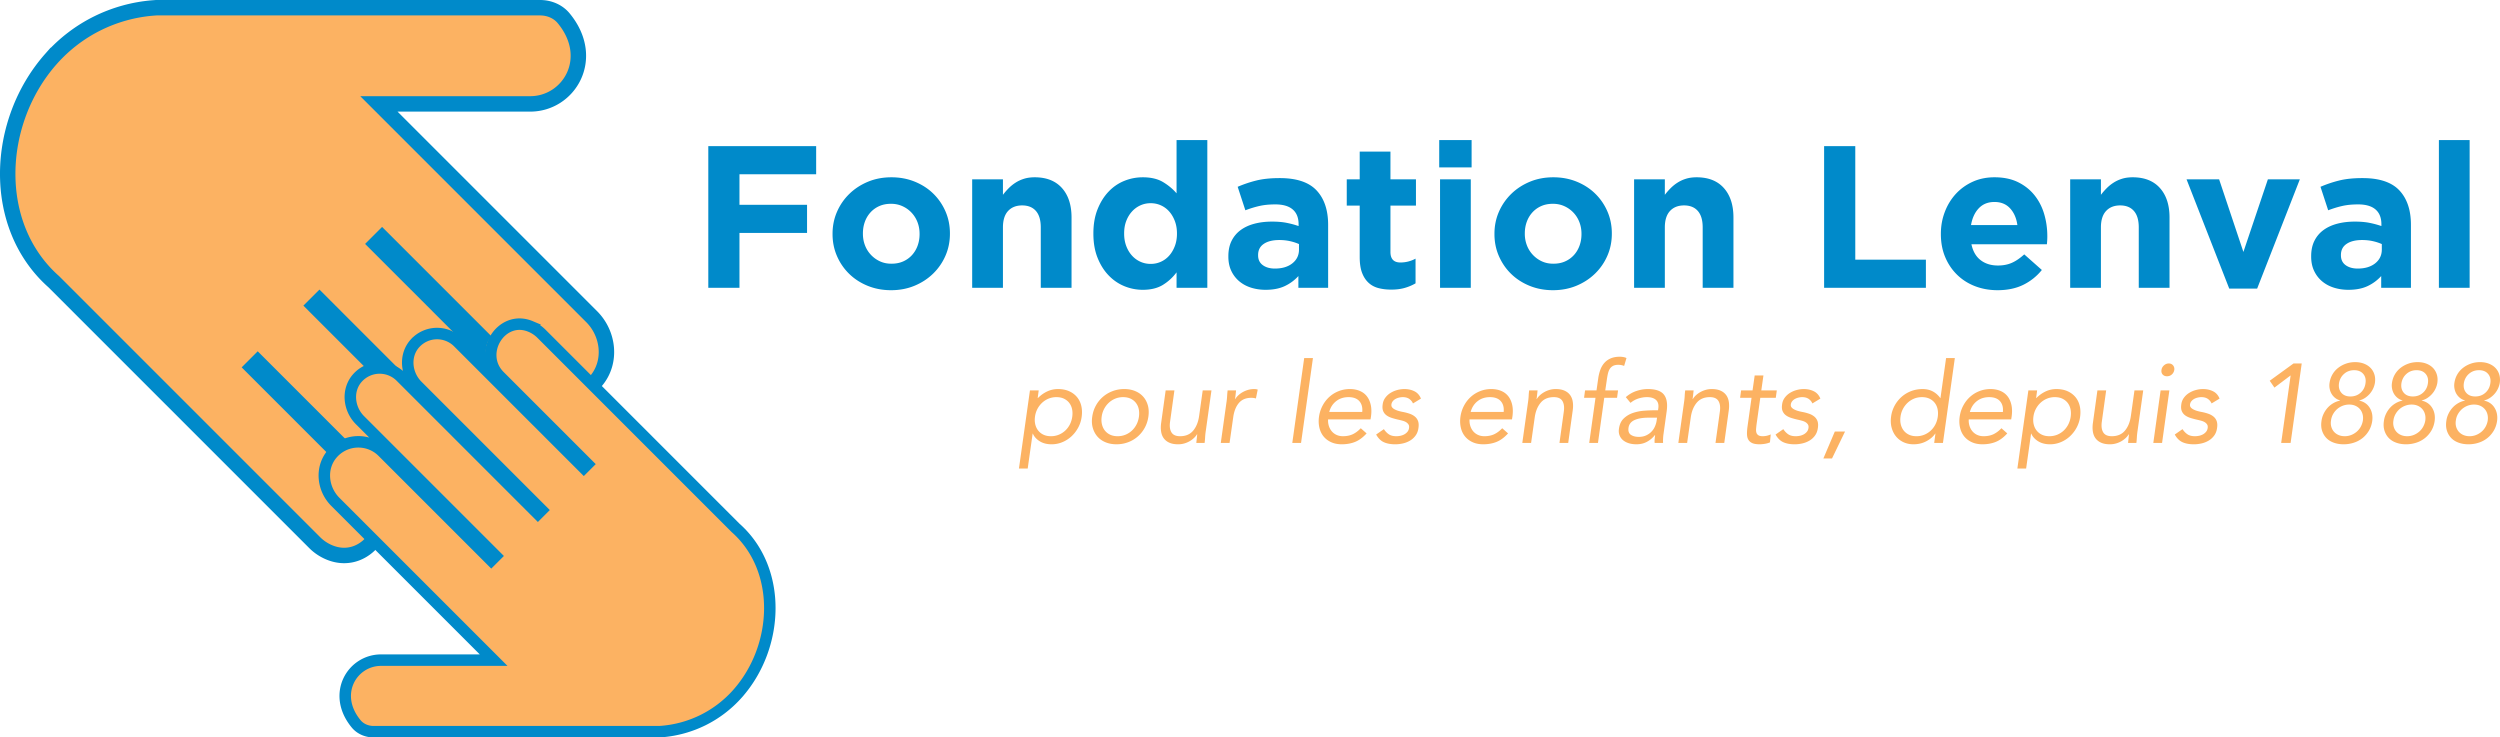
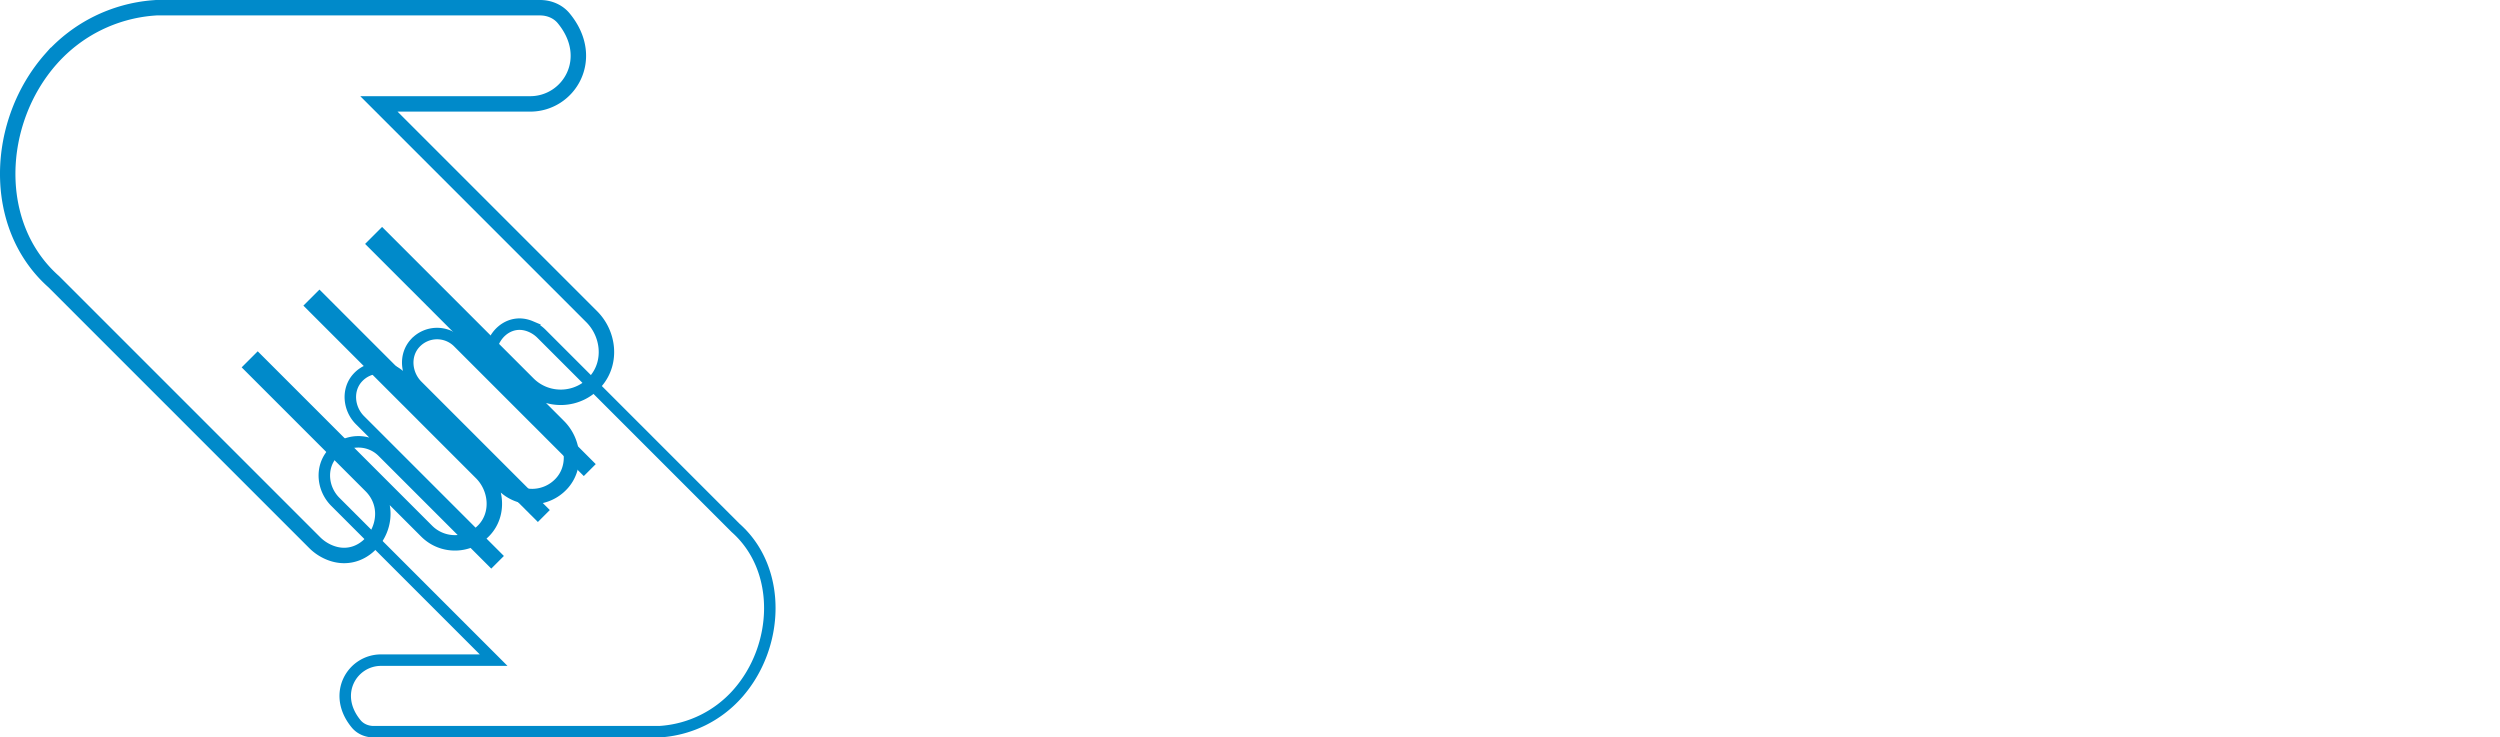
<svg xmlns="http://www.w3.org/2000/svg" width="913.392" height="269.432">
-   <path d="M18.653 21.499C28.537 10.374 41.843 4.135 55.56 2.932c.489-.038 1.015-.075 1.503-.113h135.944c9.157 0 17.338 6.687 18.22 15.8 1.015 10.48-7.19 19.342-17.505 19.342h-55.287l77.731 77.731c6.288 6.288 7.388 16.533 1.7 23.369-6.43 7.725-17.987 8.115-24.933 1.168L139.6 86.896l-2.218 2.218 66.775 66.775c5.599 5.598 6.414 14.808 1.111 20.687-5.655 6.27-15.31 6.456-21.205.562l-67.352-67.352-1.88 1.879 61.138 61.137c5.598 5.599 6.414 14.809 1.11 20.687-5.655 6.27-15.31 6.457-21.205.562l-61.714-61.714-1.88 1.879 46.268 46.267c4.656 4.656 5.011 12.22.6 17.108-6.433 7.128-17.497 7.338-24.204.632L19.63 102.908c-23.077-20.447-21.424-58.332-.977-81.41z" fill="#fcb262" />
  <path d="M18.653 21.499C28.537 10.374 41.843 4.135 55.56 2.932c.489-.038 1.015-.075 1.503-.113h140.257c3.283 0 6.517 1.31 8.61 3.842 12.108 14.645 1.933 31.3-12.208 31.3h-55.287l77.731 77.731c6.288 6.288 7.388 16.533 1.7 23.369-6.43 7.725-17.987 8.115-24.933 1.168L139.6 86.896l-2.218 2.218 66.681 66.68c5.652 5.652 6.522 14.99 1.117 20.88-5.667 6.173-15.253 6.328-21.117.464l-67.352-67.352-1.88 1.879 61.043 61.043c5.652 5.652 6.522 14.99 1.117 20.878-5.667 6.174-15.253 6.329-21.117.465l-61.714-61.714-1.88 1.879 43.242 43.241c11.09 11.09-.873 30.439-15.314 24.319a16.583 16.583 0 0 1-5.264-3.553L19.63 102.908c-23.077-20.447-21.424-58.332-.977-81.41z" fill="none" stroke="#008aca" stroke-width="5.638" stroke-miterlimit="10" />
-   <path d="M269.475 253.436c-7.355 8.277-17.254 12.92-27.461 13.814l-1.12.084H139.749c-6.813 0-12.9-4.975-13.556-11.756-.755-7.797 5.35-14.39 13.024-14.39h41.136l-57.835-57.835c-4.679-4.679-5.497-12.302-1.264-17.388 4.783-5.747 13.382-6.037 18.55-.869l39.682 39.682 1.65-1.65-49.683-49.683c-4.166-4.166-4.772-11.018-.827-15.392a10.87 10.87 0 0 1 15.778-.418l50.112 50.112 1.398-1.398-45.488-45.488c-4.165-4.166-4.772-11.018-.826-15.392a10.87 10.87 0 0 1 15.777-.418l45.918 45.917 1.398-1.398-34.424-34.424c-3.464-3.464-3.729-9.092-.446-12.73 4.786-5.302 13.018-5.46 18.008-.47l70.918 70.919c17.17 15.212 15.94 43.4.727 60.57z" fill="#fcb262" />
  <path d="M269.475 253.436c-7.355 8.277-17.254 12.92-27.461 13.814l-1.12.084H136.54c-2.443 0-4.85-.975-6.406-2.858-9.009-10.897-1.438-23.289 9.083-23.289h41.136l-57.835-57.834c-4.679-4.679-5.497-12.302-1.264-17.388 4.783-5.747 13.382-6.037 18.55-.869l39.682 39.682 1.65-1.65-49.613-49.613c-4.205-4.205-4.853-11.153-.83-15.534a10.87 10.87 0 0 1 15.71-.346l50.113 50.112 1.398-1.398-45.418-45.418c-4.205-4.205-4.852-11.153-.83-15.534a10.87 10.87 0 0 1 15.711-.346l45.918 45.917 1.398-1.398-32.173-32.173c-8.251-8.251.65-22.647 11.394-18.094a12.338 12.338 0 0 1 3.917 2.644l70.918 70.918c17.17 15.212 15.94 43.4.727 60.57z" fill="none" stroke="#008aca" stroke-width="4.195" stroke-miterlimit="10" />
-   <path d="M258.782 105.142h11.387V85.106h24.693V74.83h-24.693V63.666h28.02V53.389h-39.407v51.753zm82.18-34.416c-1.898-1.85-4.154-3.303-6.765-4.362-2.615-1.059-5.449-1.588-8.502-1.588-3.105 0-5.966.541-8.577 1.624-2.614 1.086-4.88 2.563-6.802 4.438a20.414 20.414 0 0 0-4.51 6.543c-1.086 2.49-1.627 5.162-1.627 8.02v.15c0 2.859.541 5.53 1.627 8.021a20.233 20.233 0 0 0 4.474 6.504c1.895 1.847 4.151 3.303 6.763 4.362 2.614 1.06 5.448 1.589 8.504 1.589 3.105 0 5.963-.542 8.574-1.625 2.615-1.083 4.88-2.563 6.802-4.434a20.45 20.45 0 0 0 4.513-6.546c1.083-2.485 1.624-5.163 1.624-8.02v-.145c0-2.858-.541-5.536-1.624-8.027-1.086-2.485-2.578-4.657-4.474-6.504zm-4.99 14.826c0 1.474-.235 2.87-.704 4.175a10.253 10.253 0 0 1-2.031 3.436 9.548 9.548 0 0 1-3.216 2.328c-1.258.572-2.702.855-4.326.855-1.58 0-2.996-.295-4.251-.89-1.258-.59-2.356-1.39-3.291-2.401s-1.652-2.167-2.145-3.478c-.494-1.306-.737-2.696-.737-4.176v-.144c0-1.48.231-2.876.7-4.182a10.27 10.27 0 0 1 2.034-3.435 9.519 9.519 0 0 1 3.216-2.329c1.258-.566 2.699-.854 4.326-.854 1.526 0 2.93.3 4.212.89 1.282.59 2.392 1.39 3.328 2.4a10.577 10.577 0 0 1 2.144 3.479c.494 1.305.74 2.695.74 4.175v.15zm42.066-20.776c-1.43 0-2.71.171-3.845.52-1.134.349-2.169.818-3.104 1.414a14.844 14.844 0 0 0-2.552 2.049 24.043 24.043 0 0 0-2.105 2.418v-5.664h-11.24v39.63h11.24V83.09c0-2.654.628-4.657 1.883-6.011 1.257-1.354 2.97-2.028 5.138-2.028 2.17 0 3.845.674 5.03 2.028 1.182 1.354 1.772 3.357 1.772 6.01v22.052h11.24V79.487c0-4.585-1.17-8.18-3.511-10.794-2.344-2.612-5.656-3.917-9.946-3.917zm51.826 5.866c-1.33-1.564-2.97-2.933-4.916-4.106-1.95-1.174-4.426-1.76-7.43-1.76-2.368 0-4.634.442-6.803 1.33-2.169.887-4.08 2.204-5.73 3.955-1.653 1.748-2.982 3.89-3.993 6.43s-1.516 5.463-1.516 8.766v.144c0 3.303.505 6.222 1.516 8.76 1.01 2.54 2.353 4.688 4.031 6.433 1.673 1.75 3.595 3.068 5.764 3.959a17.67 17.67 0 0 0 6.73 1.33c2.957 0 5.41-.602 7.356-1.8a17.761 17.761 0 0 0 4.99-4.585v5.644h11.24v-53.97h-11.24v19.47zm.147 14.76c0 1.636-.259 3.14-.776 4.506-.518 1.36-1.207 2.527-2.07 3.496s-1.874 1.714-3.032 2.232c-1.159.523-2.401.782-3.734.782-1.33 0-2.575-.259-3.733-.782a9.254 9.254 0 0 1-3.069-2.232c-.887-.97-1.588-2.136-2.106-3.496-.517-1.366-.776-2.87-.776-4.507v-.144c0-1.691.259-3.201.776-4.543.518-1.342 1.219-2.49 2.106-3.46a9.253 9.253 0 0 1 3.069-2.232c1.158-.523 2.403-.782 3.733-.782 1.333 0 2.575.259 3.734.782a8.881 8.881 0 0 1 3.032 2.232c.863.97 1.552 2.13 2.07 3.496.517 1.366.776 2.864.776 4.507v.144zm37.56-20.332c-3.352 0-6.21.295-8.577.888a44.075 44.075 0 0 0-6.802 2.292l2.81 8.577c1.823-.692 3.562-1.221 5.213-1.588 1.649-.373 3.56-.56 5.728-.56 2.81 0 4.931.62 6.36 1.853 1.429 1.228 2.145 3.027 2.145 5.397v.662a32.921 32.921 0 0 0-4.401-1.179c-1.504-.3-3.264-.445-5.286-.445-2.365 0-4.522.259-6.468.776-1.95.517-3.622 1.294-5.027 2.328a10.786 10.786 0 0 0-3.291 3.917c-.789 1.577-1.183 3.454-1.183 5.62v.15c0 1.968.355 3.707 1.071 5.211a11.123 11.123 0 0 0 2.922 3.809c1.23 1.035 2.671 1.81 4.326 2.328 1.648.518 3.411.776 5.285.776 2.76 0 5.1-.457 7.022-1.366 1.922-.914 3.574-2.135 4.955-3.664v4.29h10.87V82.146c0-5.367-1.406-9.56-4.216-12.566-2.81-3.005-7.295-4.51-13.456-4.51zm7.024 26.101c0 2.07-.803 3.743-2.403 5.024-1.604 1.282-3.734 1.926-6.396 1.926-1.823 0-3.303-.422-4.435-1.258-1.134-.836-1.702-2.022-1.702-3.55v-.15c0-1.775.692-3.129 2.072-4.061 1.378-.94 3.277-1.408 5.692-1.408 1.378 0 2.672.138 3.881.409 1.207.27 2.305.625 3.291 1.07v1.998zm33.415-35.788h-11.234v10.13h-4.732v9.611h4.732v18.779c0 2.316.283 4.23.849 5.734.565 1.504 1.356 2.72 2.367 3.658 1.008.939 2.217 1.589 3.622 1.956 1.405.373 2.97.56 4.696.56 1.872 0 3.52-.211 4.952-.633a17.4 17.4 0 0 0 3.917-1.66v-9.02a11.488 11.488 0 0 1-5.541 1.402c-2.419 0-3.628-1.281-3.628-3.844V75.124h9.32v-9.611h-9.32v-10.13zm18.116 49.76h11.233v-39.63h-11.233v39.63zm-.3-43.992h11.834v-9.98h-11.835v9.98zm56.966 9.575c-1.895-1.85-4.151-3.303-6.763-4.362s-5.445-1.588-8.501-1.588c-3.105 0-5.963.541-8.58 1.624-2.612 1.086-4.88 2.563-6.8 4.438a20.567 20.567 0 0 0-4.512 6.543c-1.083 2.49-1.624 5.162-1.624 8.02v.15c0 2.859.541 5.53 1.624 8.021 1.09 2.49 2.575 4.657 4.477 6.504 1.895 1.847 4.151 3.303 6.763 4.362 2.61 1.06 5.445 1.589 8.501 1.589 3.105 0 5.963-.542 8.58-1.625 2.611-1.083 4.88-2.563 6.8-4.434a20.357 20.357 0 0 0 4.512-6.546c1.083-2.485 1.624-5.163 1.624-8.02v-.145c0-2.858-.541-5.536-1.624-8.027-1.083-2.485-2.575-4.657-4.477-6.504zm-4.988 14.826c0 1.474-.234 2.87-.704 4.175-.469 1.306-1.143 2.455-2.033 3.436a9.479 9.479 0 0 1-3.213 2.328c-1.258.572-2.702.855-4.326.855-1.577 0-2.997-.295-4.254-.89a10.478 10.478 0 0 1-3.285-2.401 10.474 10.474 0 0 1-2.148-3.478 11.705 11.705 0 0 1-.74-4.176v-.144c0-1.48.234-2.876.704-4.182a10.218 10.218 0 0 1 2.033-3.435 9.537 9.537 0 0 1 3.213-2.329c1.258-.566 2.702-.854 4.326-.854 1.529 0 2.936.3 4.218.89a10.45 10.45 0 0 1 5.47 5.879c.493 1.305.74 2.695.74 4.175v.15zm42.07-20.776c-1.432 0-2.714.171-3.845.52a12.591 12.591 0 0 0-3.105 1.414 14.507 14.507 0 0 0-2.55 2.049c-.77.77-1.469 1.576-2.113 2.418v-5.664h-11.233v39.63h11.233V83.09c0-2.654.632-4.657 1.89-6.011 1.257-1.354 2.966-2.028 5.138-2.028 2.166 0 3.845.674 5.024 2.028 1.185 1.354 1.775 3.357 1.775 6.01v22.052h11.24V79.487c0-4.585-1.174-8.18-3.515-10.794-2.34-2.612-5.655-3.917-9.94-3.917zm57.965-11.387h-11.39v51.753h37.19V94.866h-25.8V53.389zm65.463 17.927c-1.6-1.995-3.61-3.583-6.023-4.768-2.418-1.183-5.276-1.772-8.58-1.772-2.906 0-5.553.541-7.948 1.624-2.388 1.086-4.446 2.563-6.173 4.438-1.72 1.874-3.069 4.064-4.025 6.579-.963 2.515-1.444 5.174-1.444 7.984v.15c0 3.057.517 5.83 1.552 8.316 1.035 2.49 2.479 4.645 4.326 6.468 1.847 1.823 4.043 3.23 6.582 4.218 2.534.98 5.283 1.474 8.244 1.474 3.598 0 6.726-.65 9.386-1.956a19.961 19.961 0 0 0 6.805-5.433l-6.432-5.698c-1.583 1.432-3.105 2.467-4.585 3.11-1.48.639-3.153.958-5.03.958-2.51 0-4.62-.65-6.318-1.956-1.702-1.306-2.821-3.243-3.363-5.806h27.575c.048-.542.084-1.01.108-1.402.024-.397.042-.866.042-1.408v-.144c0-2.81-.385-5.512-1.149-8.099-.764-2.587-1.95-4.88-3.55-6.877zm-23.177 10.908c.446-2.563 1.39-4.609 2.846-6.137s3.364-2.292 5.728-2.292c2.371 0 4.266.776 5.698 2.328 1.426 1.553 2.317 3.586 2.66 6.101h-16.932zm59.073-17.448c-1.432 0-2.713.171-3.844.52a12.594 12.594 0 0 0-3.105 1.414 14.51 14.51 0 0 0-2.551 2.049c-.77.77-1.468 1.576-2.112 2.418v-5.664h-11.233v39.63h11.233V83.09c0-2.654.632-4.657 1.89-6.011 1.257-1.354 2.966-2.028 5.138-2.028 2.166 0 3.844.674 5.024 2.028 1.185 1.354 1.774 3.357 1.774 6.01v22.052h11.24V79.487c0-4.585-1.173-8.18-3.514-10.794-2.34-2.612-5.656-3.917-9.94-3.917zm40.44 27.28l-8.876-26.543h-11.9l15.6 39.924h10.2l15.6-39.924h-11.678l-8.947 26.543zm43.549-26.986c-3.358 0-6.216.295-8.58.888a43.934 43.934 0 0 0-6.8 2.292l2.81 8.577c1.824-.692 3.557-1.221 5.211-1.588 1.649-.373 3.562-.56 5.728-.56 2.81 0 4.928.62 6.36 1.853 1.426 1.228 2.142 3.027 2.142 5.397v.662a32.639 32.639 0 0 0-4.398-1.179c-1.505-.3-3.268-.445-5.283-.445-2.37 0-4.525.259-6.474.776-1.944.517-3.622 1.294-5.024 2.328a10.757 10.757 0 0 0-3.291 3.917c-.789 1.577-1.186 3.454-1.186 5.62v.15c0 1.968.361 3.707 1.077 5.211.71 1.504 1.685 2.774 2.918 3.809s2.672 1.81 4.327 2.328c1.648.518 3.411.776 5.282.776 2.762 0 5.103-.457 7.028-1.366 1.92-.914 3.574-2.135 4.952-3.664v4.29h10.866V82.146c0-5.367-1.402-9.56-4.212-12.566s-7.298-4.51-13.453-4.51zm7.021 26.101c0 2.07-.8 3.743-2.4 5.024-1.607 1.282-3.737 1.926-6.396 1.926-1.83 0-3.303-.422-4.44-1.258-1.132-.836-1.697-2.022-1.697-3.55v-.15c0-1.775.686-3.129 2.07-4.061 1.377-.94 3.273-1.408 5.691-1.408 1.378 0 2.672.138 3.881.409 1.21.27 2.305.625 3.291 1.07v1.998zm20.855-40v53.971h11.233v-53.97h-11.234z" fill="#008aca" />
-   <path d="M393.44 145.017c-.766-.901-1.73-1.606-2.892-2.113-1.164-.504-2.495-.758-3.999-.758a9.205 9.205 0 0 0-3.939.862c-1.23.574-2.364 1.381-3.403 2.42h-.081l.369-2.791h-3.2l-4.02 28.549h3.2l1.805-12.758h.082c.464 1.095 1.291 2.016 2.481 2.77 1.189.752 2.646 1.126 4.368 1.126 1.338 0 2.632-.25 3.875-.758a11.003 11.003 0 0 0 3.343-2.113c.985-.901 1.81-1.97 2.482-3.198.669-1.231 1.1-2.57 1.291-4.018.192-1.452.137-2.79-.163-4.022-.3-1.229-.835-2.297-1.599-3.198zm-1.682 7.22c-.137 1.011-.424 1.946-.861 2.807s-.998 1.615-1.683 2.256a7.768 7.768 0 0 1-2.358 1.519 7.503 7.503 0 0 1-2.892.554c-1.038 0-1.948-.187-2.727-.554a5.294 5.294 0 0 1-1.928-1.519c-.505-.64-.86-1.395-1.066-2.256s-.239-1.796-.102-2.807a8.456 8.456 0 0 1 2.583-5.067 7.79 7.79 0 0 1 2.359-1.519 7.497 7.497 0 0 1 2.892-.554c1.038 0 1.948.187 2.727.554.78.37 1.422.878 1.928 1.519a5.554 5.554 0 0 1 1.046 2.256c.19.861.219 1.8.082 2.81zm25.941-7.284c-.779-.887-1.762-1.578-2.952-2.069-1.19-.494-2.523-.738-3.999-.738-1.477 0-2.879.244-4.204.738a11.601 11.601 0 0 0-3.548 2.07c-1.04.89-1.9 1.949-2.583 3.18-.685 1.229-1.137 2.597-1.354 4.103-.22 1.502-.152 2.87.204 4.099.355 1.231.923 2.293 1.702 3.18.78.888 1.764 1.58 2.954 2.07 1.188.494 2.522.738 3.999.738s2.877-.244 4.204-.738a11.359 11.359 0 0 0 3.526-2.07 11.596 11.596 0 0 0 2.564-3.18c.684-1.229 1.135-2.597 1.355-4.1.217-1.505.157-2.873-.185-4.102-.342-1.231-.903-2.29-1.683-3.18zm-1.578 7.284c-.137 1.011-.424 1.946-.862 2.807s-.998 1.615-1.682 2.256a7.728 7.728 0 0 1-2.358 1.519 7.495 7.495 0 0 1-2.89.554c-1.04 0-1.95-.187-2.73-.554a5.294 5.294 0 0 1-1.927-1.519c-.506-.64-.861-1.395-1.066-2.256s-.239-1.796-.102-2.807a8.468 8.468 0 0 1 2.583-5.067 7.832 7.832 0 0 1 2.359-1.519 7.503 7.503 0 0 1 2.892-.554c1.038 0 1.947.187 2.727.554.78.37 1.422.878 1.927 1.519a5.554 5.554 0 0 1 1.047 2.256c.19.861.218 1.8.082 2.81zm21.984-.247c-.302 2.186-1.02 3.965-2.154 5.33-1.135 1.369-2.74 2.053-4.819 2.053-1.503 0-2.543-.464-3.117-1.395-.574-.928-.753-2.2-.532-3.815l1.598-11.526h-3.199l-1.64 11.853c-.164 1.151-.172 2.21-.02 3.18.15.972.477 1.8.984 2.48.506.685 1.188 1.219 2.05 1.6.86.383 1.92.574 3.179.574.793 0 1.544-.1 2.256-.308a8.576 8.576 0 0 0 1.948-.817 8.75 8.75 0 0 0 1.579-1.172 6.18 6.18 0 0 0 1.108-1.352h.082c-.055.548-.11 1.082-.164 1.6l-.165 1.558h3.036c.081-.628.143-1.325.185-2.093.04-.764.128-1.585.265-2.46l2.051-14.643h-3.199l-1.312 9.353zm20.137-9.844c-.792 0-1.545.1-2.254.307a8.828 8.828 0 0 0-1.97.822 8.264 8.264 0 0 0-1.6 1.168 6.22 6.22 0 0 0-1.107 1.352h-.081c.081-.544.15-1.079.205-1.6.053-.517.108-1.037.163-1.558h-3.075c-.082.63-.144 1.329-.186 2.093a24.18 24.18 0 0 1-.267 2.46l-2.05 14.643h3.21l1.332-9.353c.305-2.213.991-3.955 2.06-5.227 1.068-1.271 2.586-1.909 4.554-1.909.63 0 1.19.083 1.682.247l.656-3.241a2.976 2.976 0 0 0-.636-.164 4.92 4.92 0 0 0-.636-.04zm13.906 19.687h3.2l4.347-31.009h-3.2l-4.347 31.009zm306.38-9.843c-.301 2.186-1.019 3.965-2.154 5.33-1.134 1.369-2.743 2.053-4.82 2.053-1.505 0-2.543-.464-3.117-1.395-.574-.928-.75-2.2-.534-3.815l1.599-11.526h-3.198l-1.639 11.853c-.167 1.151-.173 2.21-.023 3.18s.48 1.8.985 2.48c.507.685 1.191 1.219 2.052 1.6.862.383 1.92.574 3.178.574.794 0 1.545-.1 2.256-.308a8.653 8.653 0 0 0 1.95-.817 8.809 8.809 0 0 0 1.578-1.172 6.21 6.21 0 0 0 1.105-1.352h.084l-.164 1.6c-.057.52-.11 1.037-.163 1.558h3.034c.083-.628.143-1.325.183-2.093.044-.764.13-1.585.267-2.46l2.053-14.643h-3.2l-1.313 9.353zm-279.127-7.2c-.67-.861-1.537-1.515-2.603-1.966-1.067-.454-2.272-.678-3.61-.678-1.422 0-2.769.244-4.04.738a11.077 11.077 0 0 0-3.405 2.07 11.654 11.654 0 0 0-2.502 3.2 12.324 12.324 0 0 0-1.332 4.083c-.192 1.392-.152 2.707.122 3.935.274 1.232.766 2.296 1.477 3.2.711.902 1.634 1.62 2.769 2.154 1.135.534 2.453.798 3.957.798 1.806 0 3.431-.294 4.881-.882 1.449-.587 2.844-1.618 4.184-3.094l-2.133-1.889c-.902.958-1.865 1.682-2.892 2.176-1.024.49-2.234.738-3.63.738-.874 0-1.66-.164-2.358-.494a4.955 4.955 0 0 1-1.742-1.332c-.466-.56-.815-1.218-1.047-1.97s-.322-1.538-.267-2.356h15.505l.163-1.028c.219-1.585.192-3-.082-4.242-.273-1.245-.746-2.3-1.415-3.161zm-1.702 5.724H485.64c.437-1.642 1.278-2.954 2.522-3.938 1.245-.985 2.755-1.479 4.532-1.479s3.096.494 3.96 1.479c.86.984 1.21 2.296 1.044 3.938zm12.161-4.76a5 5 0 0 1 1.292-.49 5.86 5.86 0 0 1 1.353-.167c.958 0 1.743.214 2.36.638a3.93 3.93 0 0 1 1.375 1.662l2.911-1.766c-.494-1.228-1.282-2.12-2.356-2.664-1.082-.547-2.307-.82-3.672-.82-.905 0-1.8.123-2.689.367a9.154 9.154 0 0 0-2.44 1.068 6.78 6.78 0 0 0-1.887 1.762c-.52.711-.835 1.532-.943 2.463-.137.982-.069 1.79.205 2.417a3.63 3.63 0 0 0 1.23 1.539c.548.397 1.217.717 2.01.964s1.627.464 2.501.658c.493.11.978.23 1.459.367.474.137.894.324 1.248.554.354.234.628.514.821.841.19.327.247.751.164 1.272s-.274.965-.574 1.332c-.3.37-.671.677-1.105.924-.44.247-.921.424-1.439.534a7.527 7.527 0 0 1-1.517.164c-1.148 0-2.064-.234-2.747-.698-.684-.464-1.286-1.094-1.805-1.886l-2.831 1.966c.766 1.369 1.709 2.307 2.83 2.81 1.122.508 2.502.759 4.143.759.958 0 1.907-.107 2.852-.328a8.907 8.907 0 0 0 2.603-1.044 6.694 6.694 0 0 0 2.01-1.866c.547-.768.888-1.696 1.028-2.79.133-.958.087-1.763-.147-2.42-.234-.655-.608-1.202-1.128-1.64s-1.142-.787-1.863-1.047a16.94 16.94 0 0 0-2.32-.635c-.63-.11-1.223-.247-1.784-.41a7.575 7.575 0 0 1-1.457-.574c-.408-.22-.724-.47-.942-.758s-.3-.638-.246-1.048c.054-.437.219-.824.493-1.168a3.35 3.35 0 0 1 1.004-.841zm41.22-.964c-.67-.861-1.538-1.515-2.606-1.966-1.065-.454-2.27-.678-3.608-.678-1.422 0-2.767.244-4.039.738a11.078 11.078 0 0 0-3.405 2.07c-.998.89-1.832 1.955-2.503 3.2s-1.115 2.604-1.332 4.083c-.193 1.392-.15 2.707.124 3.935.27 1.232.764 2.296 1.475 3.2.711.902 1.632 1.62 2.767 2.154 1.135.534 2.457.798 3.959.798 1.806 0 3.431-.294 4.88-.882 1.452-.587 2.843-1.618 4.185-3.094l-2.133-1.889c-.9.958-1.865 1.682-2.89 2.176-1.028.49-2.236.738-3.632.738-.874 0-1.662-.164-2.356-.494a4.968 4.968 0 0 1-1.746-1.332 5.657 5.657 0 0 1-1.045-1.97 6.457 6.457 0 0 1-.267-2.356h15.505l.163-1.028c.22-1.585.19-3-.08-4.242-.274-1.245-.748-2.3-1.415-3.161zm-1.701 5.724h-12.06c.437-1.642 1.278-2.954 2.523-3.938 1.242-.985 2.754-1.479 4.53-1.479 1.779 0 3.097.494 3.958 1.479.862.984 1.212 2.296 1.049 3.938zm24.259-6.195c-.508-.684-1.188-1.215-2.053-1.598-.861-.384-1.92-.575-3.178-.575-.794 0-1.545.1-2.256.307a8.927 8.927 0 0 0-1.97.822c-.6.34-1.134.73-1.598 1.168a6.23 6.23 0 0 0-1.108 1.352h-.08c.08-.544.15-1.079.203-1.6.057-.517.11-1.037.164-1.558h-3.074c-.084.63-.144 1.329-.184 2.093-.043.764-.13 1.585-.267 2.46l-2.053 14.643h3.211l1.332-9.353c.307-2.186 1.028-3.962 2.163-5.33 1.135-1.369 2.744-2.053 4.82-2.053 1.505 0 2.543.467 3.117 1.395.574.932.751 2.203.534 3.815l-1.598 11.526h3.197l1.642-11.853c.164-1.148.17-2.21.02-3.18-.15-.969-.48-1.796-.984-2.48zm13.778-7.587c.15-.71.371-1.318.658-1.825a3.101 3.101 0 0 1 1.188-1.189c.508-.287 1.172-.43 1.99-.43.383 0 .754.033 1.108.1.357.07.697.173 1.024.307l.862-2.87c-.3-.164-.675-.288-1.125-.368a7.154 7.154 0 0 0-1.295-.123c-1.285 0-2.39.197-3.321.594-.928.397-1.71.951-2.337 1.662-.63.711-1.121 1.552-1.479 2.52a15.755 15.755 0 0 0-.777 3.221l-.615 4.306h-4.185l-.367 2.707h4.182l-2.296 16.489h3.197l2.297-16.489h4.676l.37-2.707h-4.676l.534-3.608c.107-.821.237-1.586.387-2.297zm14.623 5.414c-1.391 0-2.793.24-4.202.718s-2.687 1.225-3.835 2.233l1.722 2.093a8.51 8.51 0 0 1 2.85-1.579c1.052-.34 2.1-.514 3.138-.514 1.506 0 2.627.357 3.365 1.068.738.711.998 1.762.778 3.158l-.08.574h-1.232c-1.175 0-2.474.057-3.895.163-1.422.11-2.778.384-4.063.821s-2.4 1.109-3.34 2.01c-.945.904-1.526 2.146-1.746 3.732-.137.93-.06 1.752.227 2.463s.724 1.305 1.311 1.782c.588.48 1.292.841 2.113 1.088.821.247 1.722.368 2.707.368 1.476 0 2.784-.314 3.919-.942a9.32 9.32 0 0 0 2.85-2.42h.08c-.053.41-.11.882-.163 1.416s-.054 1.018 0 1.455h3.077c-.03-.49-.03-1.031 0-1.619.027-.587.08-1.155.164-1.702l1.148-8.245c.38-2.733.04-4.773-1.025-6.111-1.068-1.339-3.024-2.01-5.868-2.01zm3.201 11.69a8.27 8.27 0 0 1-.717 2.236 6.432 6.432 0 0 1-1.332 1.822 6.411 6.411 0 0 1-1.93 1.252c-.737.314-1.571.47-2.503.47-1.201 0-2.173-.25-2.91-.757-.738-.504-1.025-1.359-.861-2.564.19-1.311.928-2.256 2.213-2.83 1.285-.574 2.954-.861 5.006-.861h3.198l-.164 1.231zm25.408-9.517c-.507-.684-1.188-1.215-2.053-1.598-.86-.384-1.919-.575-3.177-.575-.795 0-1.546.1-2.257.307a8.924 8.924 0 0 0-1.969.822c-.6.34-1.135.73-1.599 1.168a6.226 6.226 0 0 0-1.108 1.352h-.08c.08-.544.15-1.079.204-1.6.056-.517.11-1.037.163-1.558h-3.074c-.084.63-.144 1.329-.184 2.093-.043.764-.13 1.585-.267 2.46l-2.053 14.643h3.212l1.331-9.353c.307-2.186 1.028-3.962 2.163-5.33 1.135-1.369 2.744-2.053 4.82-2.053 1.505 0 2.544.467 3.118 1.395.574.932.75 2.203.534 3.815l-1.6 11.526h3.198l1.643-11.853c.163-1.148.17-2.21.02-3.18-.15-.969-.481-1.796-.985-2.48zm13.391 15.054c-.71 0-1.245-.117-1.598-.35a1.698 1.698 0 0 1-.721-.942c-.12-.397-.164-.861-.12-1.395.04-.534.1-1.115.183-1.742l1.352-9.6h5.66l.371-2.707h-5.66l.777-5.454h-3.198l-.777 5.454h-4.186l-.367 2.707h4.182l-1.475 10.54c-.137.986-.2 1.883-.187 2.688.013.808.17 1.485.474 2.03.3.547.771.97 1.415 1.271.641.3 1.536.45 2.684.45.604 0 1.245-.053 1.93-.163s1.31-.287 1.885-.53l.287-2.915c-.464.22-.951.384-1.455.494a7.071 7.071 0 0 1-1.456.164zm11.753-13.618a5.048 5.048 0 0 1 1.292-.491c.464-.11.914-.167 1.351-.167.958 0 1.746.214 2.36.638a3.904 3.904 0 0 1 1.376 1.662l2.91-1.766c-.49-1.228-1.278-2.12-2.356-2.664-1.082-.547-2.307-.82-3.672-.82-.905 0-1.8.123-2.687.367a9.174 9.174 0 0 0-2.44 1.068 6.771 6.771 0 0 0-1.886 1.762c-.52.711-.834 1.532-.944 2.463-.137.982-.07 1.79.203 2.417.274.63.685 1.145 1.232 1.539.547.397 1.215.717 2.01.964.794.247 1.625.464 2.503.658.49.11.974.23 1.455.367.477.137.894.324 1.252.554.353.234.627.514.817.841.194.327.247.751.167 1.272-.083.52-.273.965-.574 1.332-.304.37-.67.677-1.108.924a5.035 5.035 0 0 1-1.435.534 7.544 7.544 0 0 1-1.519.164c-1.148 0-2.066-.234-2.747-.698-.684-.464-1.285-1.094-1.806-1.886l-2.83 1.966c.764 1.369 1.709 2.307 2.83 2.81 1.122.508 2.504.759 4.142.759.958 0 1.91-.107 2.85-.328a8.833 8.833 0 0 0 2.604-1.044 6.705 6.705 0 0 0 2.013-1.866c.544-.768.888-1.696 1.025-2.79.137-.958.087-1.763-.144-2.42a3.766 3.766 0 0 0-1.128-1.64 6.05 6.05 0 0 0-1.866-1.047 16.687 16.687 0 0 0-2.32-.635 16.664 16.664 0 0 1-1.782-.41 7.556 7.556 0 0 1-1.455-.574c-.41-.22-.724-.47-.945-.758-.22-.287-.3-.638-.247-1.048.057-.437.22-.824.494-1.168a3.37 3.37 0 0 1 1.005-.841zm10.394 21.739h3.158l4.76-9.843h-3.732l-4.186 9.843zm42.778-22.067h-.08a7.838 7.838 0 0 0-2.728-2.42c-1.08-.574-2.32-.86-3.711-.86-1.506 0-2.914.253-4.226.757a11.33 11.33 0 0 0-3.485 2.113 11.727 11.727 0 0 0-2.523 3.198 11.427 11.427 0 0 0-1.292 4.022c-.193 1.448-.123 2.787.204 4.018.327 1.229.861 2.297 1.599 3.198a7.621 7.621 0 0 0 2.75 2.113c1.092.507 2.31.758 3.648.758 1.723 0 3.288-.374 4.697-1.125 1.408-.755 2.483-1.676 3.22-2.77h.084l-.454 3.404h3.201l4.346-31.009h-3.198l-2.052 14.603zm-.982 6.81a8.903 8.903 0 0 1-.86 2.807 8.2 8.2 0 0 1-1.683 2.256 7.777 7.777 0 0 1-2.36 1.519 7.495 7.495 0 0 1-2.89.554c-1.042 0-1.95-.187-2.728-.554a5.299 5.299 0 0 1-1.929-1.519c-.507-.64-.861-1.395-1.065-2.256-.207-.861-.24-1.796-.103-2.807a8.465 8.465 0 0 1 2.583-5.067 7.8 7.8 0 0 1 2.36-1.519c.888-.367 1.853-.554 2.89-.554s1.95.187 2.728.554c.78.37 1.422.878 1.93 1.519a5.552 5.552 0 0 1 1.044 2.256c.19.861.217 1.8.083 2.81zm25.491-7.447c-.67-.861-1.538-1.515-2.607-1.966-1.064-.454-2.27-.678-3.608-.678-1.422 0-2.767.244-4.039.738a11.078 11.078 0 0 0-3.404 2.07c-.998.89-1.833 1.955-2.503 3.2s-1.115 2.604-1.332 4.083c-.194 1.392-.15 2.707.123 3.935.27 1.232.765 2.296 1.475 3.2.711.902 1.633 1.62 2.768 2.154 1.134.534 2.456.798 3.958.798 1.806 0 3.432-.294 4.88-.882 1.452-.587 2.844-1.618 4.186-3.094l-2.133-1.889c-.901.958-1.866 1.682-2.89 2.176-1.029.49-2.237.738-3.632.738-.875 0-1.662-.164-2.357-.494a4.968 4.968 0 0 1-1.745-1.332 5.658 5.658 0 0 1-1.045-1.97 6.457 6.457 0 0 1-.267-2.356h15.504l.164-1.028c.22-1.585.19-3-.08-4.242-.274-1.245-.748-2.3-1.416-3.161zm-1.702 5.724h-12.06c.438-1.642 1.279-2.954 2.524-3.938 1.241-.985 2.754-1.479 4.53-1.479 1.778 0 3.097.494 3.958 1.479.861.984 1.212 2.296 1.048 3.938zm26.452-5.497c-.764-.901-1.729-1.606-2.89-2.113-1.162-.504-2.497-.758-3.999-.758a9.205 9.205 0 0 0-3.939.862c-1.228.574-2.363 1.381-3.404 2.42h-.08l.367-2.791h-3.198l-4.019 28.549h3.198l1.806-12.758h.08c.467 1.095 1.292 2.016 2.483 2.77 1.189.752 2.644 1.126 4.366 1.126 1.342 0 2.634-.25 3.879-.758a11.037 11.037 0 0 0 3.341-2.113 12.268 12.268 0 0 0 2.483-3.198 11.572 11.572 0 0 0 1.292-4.018c.19-1.452.137-2.79-.167-4.022-.3-1.229-.83-2.297-1.599-3.198zm-1.682 7.22c-.137 1.011-.424 1.946-.861 2.807s-.998 1.615-1.679 2.256a7.777 7.777 0 0 1-2.36 1.519 7.494 7.494 0 0 1-2.89.554c-1.042 0-1.95-.187-2.727-.554a5.3 5.3 0 0 1-1.93-1.519c-.507-.64-.86-1.395-1.064-2.256-.207-.861-.24-1.796-.104-2.807s.43-1.95.881-2.81 1.018-1.613 1.703-2.257a7.798 7.798 0 0 1 2.36-1.519 7.483 7.483 0 0 1 2.89-.554c1.038 0 1.95.187 2.727.554.778.37 1.422.878 1.93 1.519.503.644.85 1.395 1.044 2.256.19.861.217 1.8.08 2.81zm35.848-19.443c-.657 0-1.245.233-1.762.697-.52.464-.821 1.012-.904 1.643-.107.68.026 1.241.41 1.678.384.438.918.658 1.599.658.684 0 1.272-.22 1.766-.658.49-.437.79-.997.9-1.678.084-.631-.066-1.179-.45-1.643-.384-.464-.901-.697-1.559-.697zm-5.66 29.039h3.2l2.667-19.196h-3.2l-2.668 19.196zm14.913-16.078a5.046 5.046 0 0 1 1.292-.491c.464-.11.914-.167 1.351-.167.958 0 1.746.214 2.36.638s1.072.978 1.375 1.662l2.911-1.766c-.49-1.228-1.278-2.12-2.356-2.664-1.082-.547-2.307-.82-3.672-.82-.905 0-1.8.123-2.687.367a9.178 9.178 0 0 0-2.44 1.068 6.774 6.774 0 0 0-1.886 1.762c-.52.711-.834 1.532-.944 2.463-.137.982-.07 1.79.203 2.417.274.63.684 1.145 1.232 1.539.547.397 1.215.717 2.01.964.794.247 1.625.464 2.503.658.49.11.974.23 1.455.367.477.137.894.324 1.251.554.354.234.628.514.818.841.194.327.247.751.167 1.272-.083.52-.274.965-.574 1.332-.304.37-.67.677-1.108.924a5.036 5.036 0 0 1-1.435.534 7.543 7.543 0 0 1-1.52.164c-1.147 0-2.065-.234-2.746-.698-.684-.464-1.285-1.094-1.806-1.886l-2.83 1.966c.764 1.369 1.709 2.307 2.83 2.81 1.122.508 2.504.759 4.142.759.958 0 1.91-.107 2.85-.328a8.834 8.834 0 0 0 2.604-1.044 6.708 6.708 0 0 0 2.013-1.866c.544-.768.888-1.696 1.025-2.79.137-.958.087-1.763-.144-2.42a3.766 3.766 0 0 0-1.128-1.64 6.053 6.053 0 0 0-1.866-1.047 16.673 16.673 0 0 0-2.32-.635 16.653 16.653 0 0 1-1.782-.41 7.554 7.554 0 0 1-1.455-.574c-.41-.22-.725-.47-.945-.758-.22-.287-.3-.638-.247-1.048.057-.437.22-.824.494-1.168.274-.34.608-.621 1.005-.841zm27.62-6.646l1.723 2.503 5.824-4.389h.084l-3.448 24.61h3.448l4.059-29.04h-2.995l-8.695 6.316zm36.81-4.716c-.64-.655-1.442-1.169-2.397-1.536-.957-.37-2.026-.554-3.2-.554s-2.29.184-3.342.554a9.98 9.98 0 0 0-2.85 1.536 8.358 8.358 0 0 0-2.093 2.38c-.547.93-.901 1.969-1.068 3.117-.107.684-.1 1.369.023 2.05.12.684.347 1.315.674 1.889.331.574.761 1.078 1.292 1.515a4.9 4.9 0 0 0 1.87.945l-.044.08a8.333 8.333 0 0 0-2.5.964 8.497 8.497 0 0 0-2.033 1.663 9.318 9.318 0 0 0-1.475 2.236 8.294 8.294 0 0 0-.758 2.603c-.193 1.312-.117 2.494.224 3.549.344 1.051.874 1.946 1.602 2.687.724.737 1.626 1.298 2.707 1.678 1.078.384 2.26.575 3.545.575s2.523-.19 3.715-.575a9.959 9.959 0 0 0 3.177-1.678 9.9 9.9 0 0 0 2.337-2.687c.63-1.055 1.041-2.237 1.232-3.549.247-1.832-.057-3.437-.902-4.82-.847-1.381-2.12-2.262-3.815-2.646l.04-.08a6.556 6.556 0 0 0 2.113-.945 8.7 8.7 0 0 0 1.702-1.515 8.09 8.09 0 0 0 1.209-1.89 7.89 7.89 0 0 0 .637-2.049c.164-1.148.094-2.186-.207-3.118a5.974 5.974 0 0 0-1.415-2.38zm-3.895 15.033c.45.508.78 1.115.984 1.826.204.711.254 1.489.144 2.337a7.07 7.07 0 0 1-.801 2.34 6.414 6.414 0 0 1-1.495 1.822c-.601.507-1.272.904-2.01 1.191a6.398 6.398 0 0 1-2.34.43c-.817 0-1.565-.143-2.233-.43a4.67 4.67 0 0 1-1.682-1.191 4.588 4.588 0 0 1-.985-1.823c-.203-.71-.24-1.492-.103-2.34.11-.847.37-1.625.781-2.336a7.028 7.028 0 0 1 1.495-1.826 6.708 6.708 0 0 1 2.01-1.188 6.57 6.57 0 0 1 2.36-.43c.82 0 1.558.143 2.213.43.657.287 1.211.68 1.662 1.188zm2.073-9.372c-.194 1.395-.795 2.543-1.806 3.444-1.012.905-2.243 1.355-3.692 1.355s-2.557-.45-3.321-1.355c-.768-.901-1.055-2.05-.861-3.444.217-1.396.831-2.544 1.846-3.445 1.011-.901 2.24-1.355 3.691-1.355 1.449 0 2.554.454 3.321 1.355.765.901 1.039 2.05.822 3.445zm24.626-5.661c-.64-.655-1.442-1.169-2.396-1.536-.958-.37-2.027-.554-3.201-.554s-2.29.184-3.342.554a9.98 9.98 0 0 0-2.85 1.536 8.363 8.363 0 0 0-2.093 2.38c-.547.93-.901 1.969-1.068 3.117-.107.684-.1 1.369.023 2.05.12.684.348 1.315.675 1.889.33.574.76 1.078 1.291 1.515a4.9 4.9 0 0 0 1.87.945l-.044.08a8.335 8.335 0 0 0-2.5.964 8.496 8.496 0 0 0-2.033 1.663 9.318 9.318 0 0 0-1.475 2.236 8.294 8.294 0 0 0-.758 2.603c-.193 1.312-.116 2.494.224 3.549.344 1.051.874 1.946 1.602 2.687.725.737 1.626 1.298 2.707 1.678 1.078.384 2.26.575 3.545.575 1.285 0 2.523-.19 3.715-.575a9.956 9.956 0 0 0 3.177-1.678 9.9 9.9 0 0 0 2.337-2.687c.63-1.055 1.041-2.237 1.232-3.549.247-1.832-.057-3.437-.902-4.82-.847-1.381-2.12-2.262-3.815-2.646l.04-.08a6.554 6.554 0 0 0 2.113-.945 8.697 8.697 0 0 0 1.702-1.515 8.081 8.081 0 0 0 1.209-1.89c.314-.68.527-1.365.637-2.049.164-1.148.094-2.186-.207-3.118a5.972 5.972 0 0 0-1.415-2.38zm-3.895 15.033c.45.508.78 1.115.984 1.826.204.711.254 1.489.144 2.337a7.065 7.065 0 0 1-.801 2.34 6.412 6.412 0 0 1-1.495 1.822c-.601.507-1.272.904-2.01 1.191a6.399 6.399 0 0 1-2.34.43c-.817 0-1.565-.143-2.233-.43a4.668 4.668 0 0 1-1.682-1.191 4.586 4.586 0 0 1-.985-1.823c-.203-.71-.24-1.492-.103-2.34a6.22 6.22 0 0 1 .781-2.336 7.03 7.03 0 0 1 1.495-1.826 6.706 6.706 0 0 1 2.01-1.188 6.571 6.571 0 0 1 2.36-.43c.82 0 1.558.143 2.213.43a4.7 4.7 0 0 1 1.662 1.188zm2.073-9.372c-.194 1.395-.795 2.543-1.806 3.444-1.012.905-2.243 1.355-3.692 1.355-1.448 0-2.557-.45-3.32-1.355-.769-.901-1.056-2.05-.862-3.444.217-1.396.831-2.544 1.846-3.445 1.011-.901 2.24-1.355 3.691-1.355 1.449 0 2.554.454 3.322 1.355.764.901 1.038 2.05.82 3.445zm26.045-3.282a5.972 5.972 0 0 0-1.416-2.38c-.64-.654-1.441-1.168-2.396-1.535-.958-.37-2.026-.554-3.2-.554-1.176 0-2.29.184-3.342.554a9.982 9.982 0 0 0-2.85 1.536 8.363 8.363 0 0 0-2.094 2.38c-.547.93-.9 1.969-1.068 3.117-.106.684-.1 1.369.024 2.05.12.684.347 1.315.674 1.889.33.574.761 1.078 1.292 1.515a4.899 4.899 0 0 0 1.869.945l-.044.08a8.335 8.335 0 0 0-2.5.964 8.496 8.496 0 0 0-2.032 1.663 9.322 9.322 0 0 0-1.476 2.236 8.294 8.294 0 0 0-.757 2.603c-.194 1.312-.117 2.494.223 3.549.344 1.051.875 1.946 1.603 2.687.724.737 1.625 1.298 2.707 1.678 1.078.384 2.26.575 3.544.575 1.285 0 2.524-.19 3.715-.575a9.958 9.958 0 0 0 3.178-1.678 9.905 9.905 0 0 0 2.336-2.687c.631-1.055 1.042-2.237 1.232-3.549.247-1.832-.057-3.437-.901-4.82-.848-1.381-2.12-2.262-3.815-2.646l.04-.08a6.555 6.555 0 0 0 2.113-.945 8.697 8.697 0 0 0 1.702-1.515 8.086 8.086 0 0 0 1.208-1.89c.314-.68.528-1.365.638-2.049.163-1.148.093-2.186-.207-3.118zm-5.31 12.654c.45.508.78 1.115.984 1.826.204.711.254 1.489.143 2.337a7.065 7.065 0 0 1-.8 2.34 6.412 6.412 0 0 1-1.496 1.822c-.6.507-1.272.904-2.01 1.191a6.4 6.4 0 0 1-2.34.43c-.817 0-1.565-.143-2.232-.43a4.669 4.669 0 0 1-1.682-1.191 4.586 4.586 0 0 1-.985-1.823c-.204-.71-.24-1.492-.104-2.34.11-.847.37-1.625.781-2.336a7.033 7.033 0 0 1 1.496-1.826 6.705 6.705 0 0 1 2.01-1.188 6.57 6.57 0 0 1 2.359-.43c.821 0 1.559.143 2.213.43a4.7 4.7 0 0 1 1.662 1.188zm2.072-9.372c-.194 1.395-.794 2.543-1.806 3.444-1.011.905-2.243 1.355-3.691 1.355s-2.557-.45-3.321-1.355c-.768-.901-1.055-2.05-.862-3.444.217-1.396.831-2.544 1.846-3.445 1.011-.901 2.24-1.355 3.692-1.355 1.448 0 2.553.454 3.32 1.355.765.901 1.039 2.05.822 3.445z" fill="#fcb262" />
</svg>